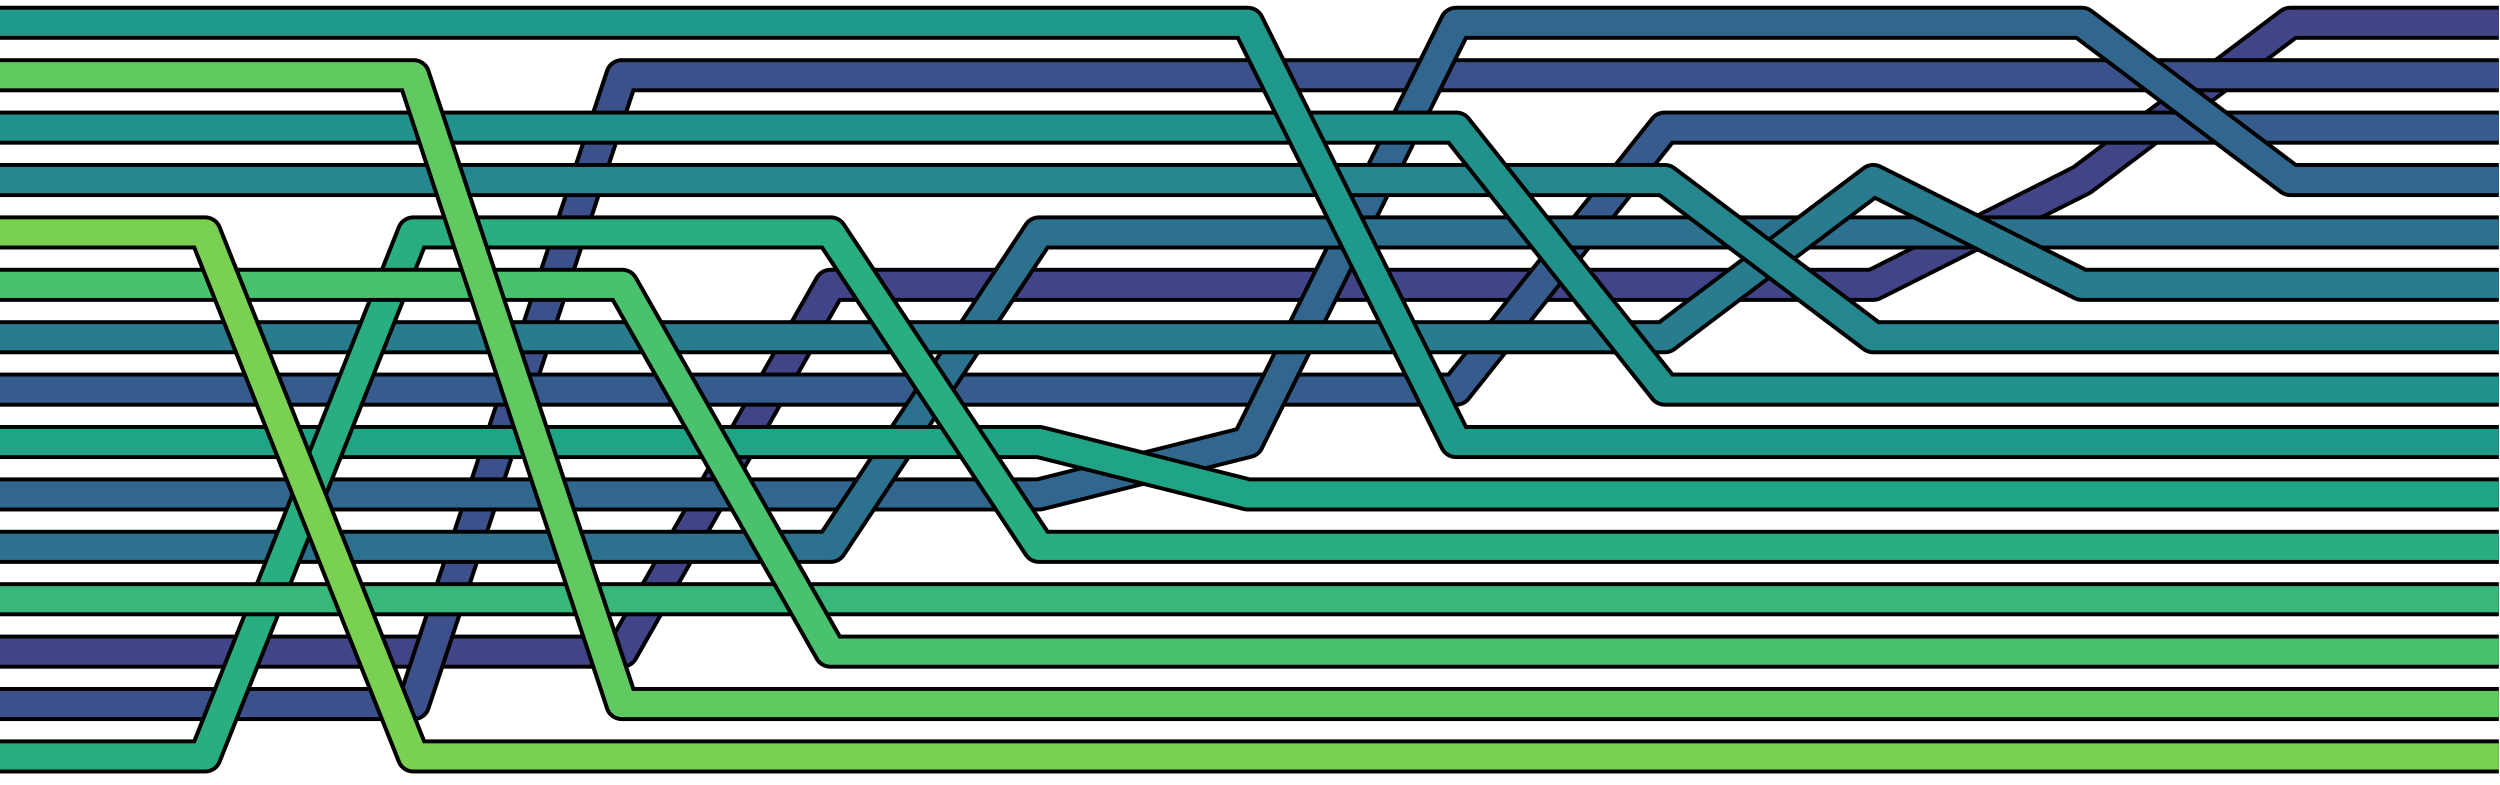
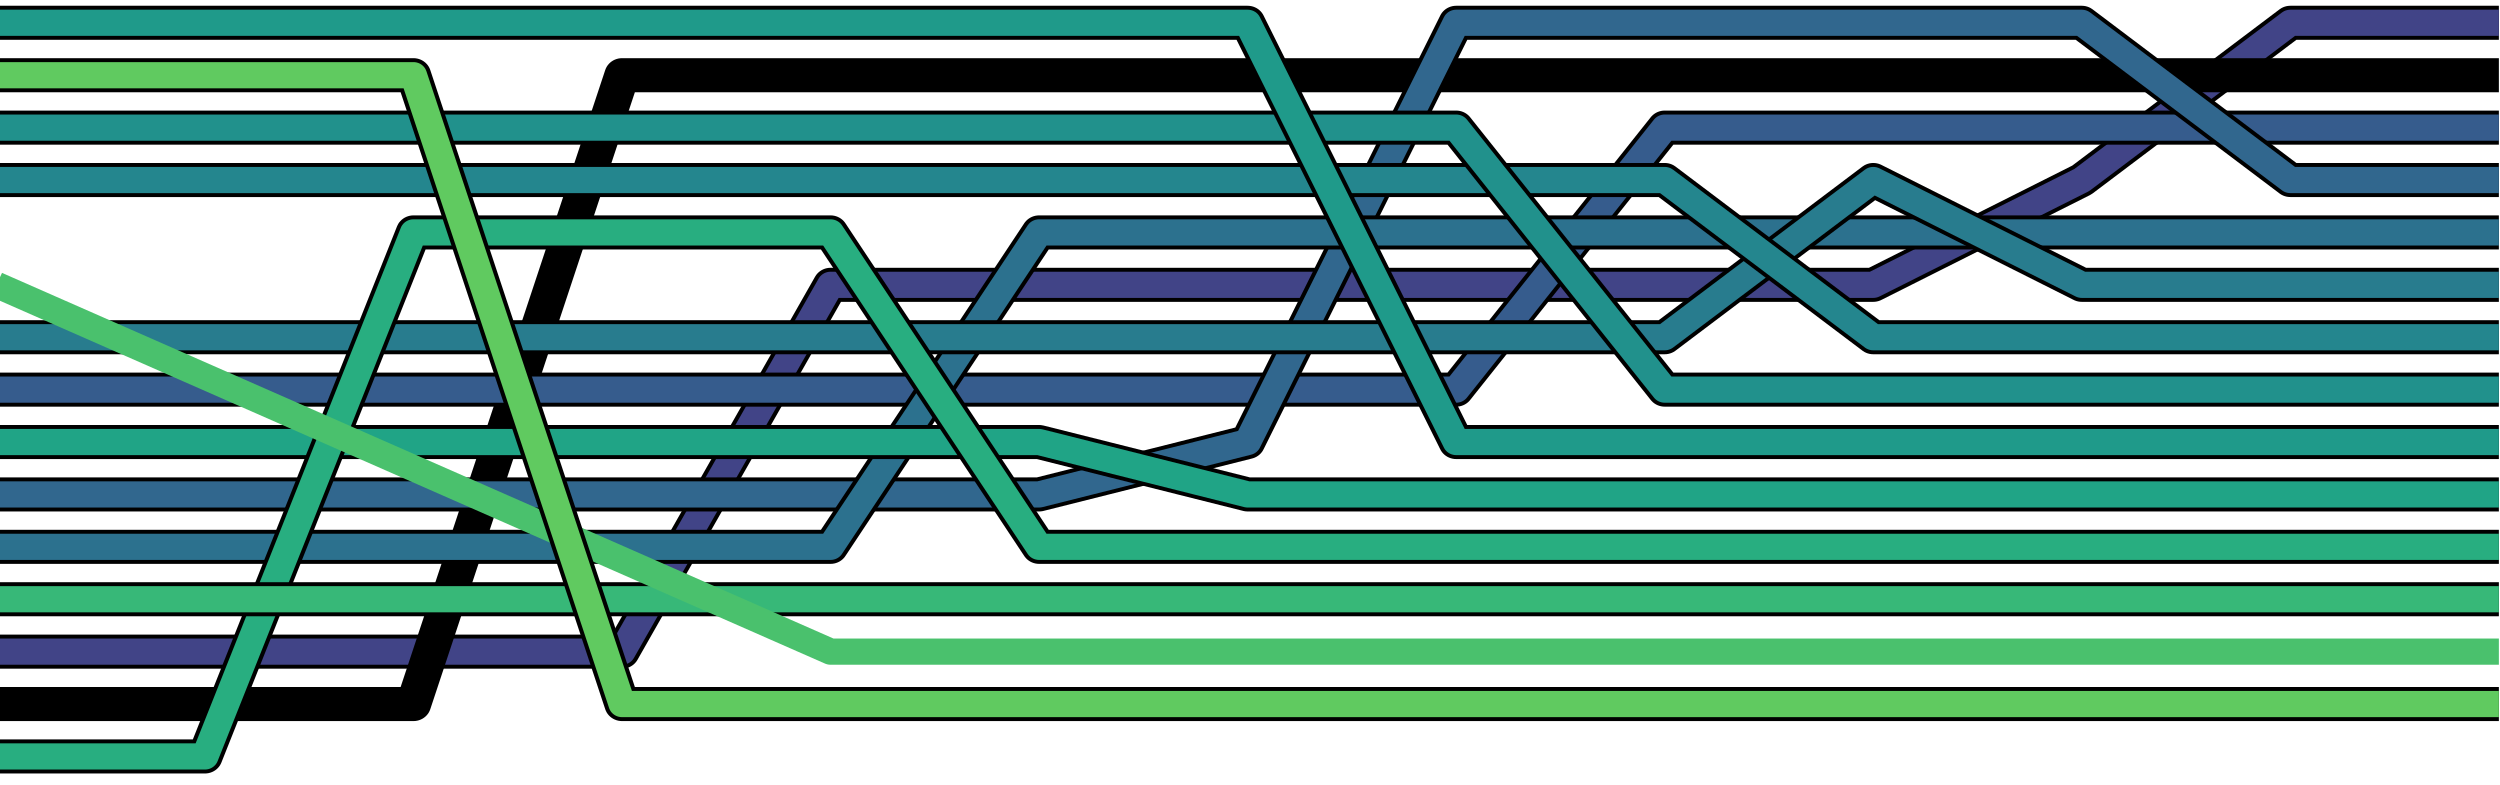
<svg xmlns="http://www.w3.org/2000/svg" width="100%" height="100%" viewBox="0 0 468 147" version="1.1" xml:space="preserve" style="fill-rule:evenodd;clip-rule:evenodd;stroke-linejoin:round;">
  <g transform="matrix(1.015,-0,0,0.981,234.046,73.183)">
    <g transform="matrix(1,0,0,1,-234.5,-73.5)">
      <clipPath id="_clip1">
        <rect x="0" y="0" width="469" height="147" />
      </clipPath>
      <g clip-path="url(#_clip1)">
        <g transform="matrix(1,0,0,1,-15.981,-1.75)">
          <path d="M19.231,125L134.615,125L173.077,55L365.385,55L403.846,35L442.308,5L480.769,5" style="fill:none;fill-rule:nonzero;stroke:black;stroke-width:6.5px;" />
        </g>
        <g transform="matrix(1,0,0,1,-15.981,-1.75)">
          <path d="M19.231,125L134.615,125L173.077,55L365.385,55L403.846,35L442.308,5L480.769,5" style="fill:none;fill-rule:nonzero;stroke:rgb(65,68,135);stroke-width:5px;" />
        </g>
        <g transform="matrix(1,0,0,1,-15.981,-1.75)">
          <path d="M19.231,135L96.154,135L134.615,15L480.769,15" style="fill:none;fill-rule:nonzero;stroke:black;stroke-width:6.5px;" />
        </g>
        <g transform="matrix(1,0,0,1,-15.981,-1.75)">
-           <path d="M19.231,135L96.154,135L134.615,15L480.769,15" style="fill:none;fill-rule:nonzero;stroke:rgb(60,80,139);stroke-width:5px;" />
-         </g>
+           </g>
        <g transform="matrix(1,0,0,1,-15.981,-1.75)">
          <path d="M19.231,75L288.462,75L326.923,25L480.769,25" style="fill:none;fill-rule:nonzero;stroke:black;stroke-width:6.5px;" />
        </g>
        <g transform="matrix(1,0,0,1,-15.981,-1.75)">
          <path d="M19.231,75L288.462,75L326.923,25L480.769,25" style="fill:none;fill-rule:nonzero;stroke:rgb(54,92,141);stroke-width:5px;" />
        </g>
        <g transform="matrix(1,0,0,1,-15.981,-1.75)">
          <path d="M19.231,95L211.538,95L250,85L288.462,5L403.846,5L442.308,35L480.769,35" style="fill:none;fill-rule:nonzero;stroke:black;stroke-width:6.5px;" />
        </g>
        <g transform="matrix(1,0,0,1,-15.981,-1.75)">
          <path d="M19.231,95L211.538,95L250,85L288.462,5L403.846,5L442.308,35L480.769,35" style="fill:none;fill-rule:nonzero;stroke:rgb(49,103,142);stroke-width:5px;" />
        </g>
        <g transform="matrix(1,0,0,1,-15.981,-1.75)">
          <path d="M19.231,105L173.077,105L211.538,45L480.769,45" style="fill:none;fill-rule:nonzero;stroke:black;stroke-width:6.5px;" />
        </g>
        <g transform="matrix(1,0,0,1,-15.981,-1.75)">
          <path d="M19.231,105L173.077,105L211.538,45L480.769,45" style="fill:none;fill-rule:nonzero;stroke:rgb(44,113,142);stroke-width:5px;" />
        </g>
        <g transform="matrix(1,0,0,1,-15.981,-1.75)">
          <path d="M19.231,65L326.923,65L365.385,35L403.846,55L480.769,55" style="fill:none;fill-rule:nonzero;stroke:black;stroke-width:6.5px;" />
        </g>
        <g transform="matrix(1,0,0,1,-15.981,-1.75)">
          <path d="M19.231,65L326.923,65L365.385,35L403.846,55L480.769,55" style="fill:none;fill-rule:nonzero;stroke:rgb(40,124,142);stroke-width:5px;" />
        </g>
        <g transform="matrix(1,0,0,1,-15.981,-1.75)">
          <path d="M19.231,35L326.923,35L365.385,65L480.769,65" style="fill:none;fill-rule:nonzero;stroke:black;stroke-width:6.5px;" />
        </g>
        <g transform="matrix(1,0,0,1,-15.981,-1.75)">
          <path d="M19.231,35L326.923,35L365.385,65L480.769,65" style="fill:none;fill-rule:nonzero;stroke:rgb(36,134,142);stroke-width:5px;" />
        </g>
        <g transform="matrix(1,0,0,1,-15.981,-1.75)">
          <path d="M19.231,25L288.462,25L326.923,75L480.769,75" style="fill:none;fill-rule:nonzero;stroke:black;stroke-width:6.5px;" />
        </g>
        <g transform="matrix(1,0,0,1,-15.981,-1.75)">
          <path d="M19.231,25L288.462,25L326.923,75L480.769,75" style="fill:none;fill-rule:nonzero;stroke:rgb(33,145,140);stroke-width:5px;" />
        </g>
        <g transform="matrix(1,0,0,1,-15.981,-1.75)">
          <path d="M19.231,5L250,5L288.462,85L480.769,85" style="fill:none;fill-rule:nonzero;stroke:black;stroke-width:6.5px;" />
        </g>
        <g transform="matrix(1,0,0,1,-15.981,-1.75)">
          <path d="M19.231,5L250,5L288.462,85L480.769,85" style="fill:none;fill-rule:nonzero;stroke:rgb(31,154,138);stroke-width:5px;" />
        </g>
        <g transform="matrix(1,0,0,1,-15.981,-1.75)">
          <path d="M19.231,85L211.538,85L250,95L480.769,95" style="fill:none;fill-rule:nonzero;stroke:black;stroke-width:6.5px;" />
        </g>
        <g transform="matrix(1,0,0,1,-15.981,-1.75)">
          <path d="M19.231,85L211.538,85L250,95L480.769,95" style="fill:none;fill-rule:nonzero;stroke:rgb(32,164,134);stroke-width:5px;" />
        </g>
        <g transform="matrix(1,0,0,1,-15.981,-1.75)">
          <path d="M19.231,145L57.692,145L96.154,45L173.077,45L211.538,105L480.769,105" style="fill:none;fill-rule:nonzero;stroke:black;stroke-width:6.5px;" />
        </g>
        <g transform="matrix(1,0,0,1,-15.981,-1.75)">
          <path d="M19.231,145L57.692,145L96.154,45L173.077,45L211.538,105L480.769,105" style="fill:none;fill-rule:nonzero;stroke:rgb(40,174,128);stroke-width:5px;" />
        </g>
        <g transform="matrix(1,0,0,1,-15.981,-1.75)">
          <path d="M19.231,115L480.769,115" style="fill:none;fill-rule:nonzero;stroke:black;stroke-width:6.5px;" />
        </g>
        <g transform="matrix(1,0,0,1,-15.981,-1.75)">
          <path d="M19.231,115L480.769,115" style="fill:none;fill-rule:nonzero;stroke:rgb(55,184,120);stroke-width:5px;" />
        </g>
        <g transform="matrix(1,0,0,1,-15.981,-1.75)">
-           <path d="M19.231,55L134.615,55L173.077,125L480.769,125" style="fill:none;fill-rule:nonzero;stroke:black;stroke-width:6.5px;" />
-         </g>
+           </g>
        <g transform="matrix(1,0,0,1,-15.981,-1.75)">
-           <path d="M19.231,55L134.615,55L173.077,125L480.769,125" style="fill:none;fill-rule:nonzero;stroke:rgb(74,193,109);stroke-width:5px;" />
+           <path d="M19.231,55L173.077,125L480.769,125" style="fill:none;fill-rule:nonzero;stroke:rgb(74,193,109);stroke-width:5px;" />
        </g>
        <g transform="matrix(1,0,0,1,-15.981,-1.75)">
          <path d="M19.231,15L96.154,15L134.615,135L480.769,135" style="fill:none;fill-rule:nonzero;stroke:black;stroke-width:6.5px;" />
        </g>
        <g transform="matrix(1,0,0,1,-15.981,-1.75)">
          <path d="M19.231,15L96.154,15L134.615,135L480.769,135" style="fill:none;fill-rule:nonzero;stroke:rgb(96,202,96);stroke-width:5px;" />
        </g>
        <g transform="matrix(1,0,0,1,-15.981,-1.75)">
-           <path d="M19.231,45L57.692,45L96.154,145L480.769,145" style="fill:none;fill-rule:nonzero;stroke:black;stroke-width:6.5px;" />
-         </g>
+           </g>
        <g transform="matrix(1,0,0,1,-15.981,-1.75)">
-           <path d="M19.231,45L57.692,45L96.154,145L480.769,145" style="fill:none;fill-rule:nonzero;stroke:rgb(122,209,81);stroke-width:5px;" />
-         </g>
+           </g>
      </g>
    </g>
  </g>
</svg>